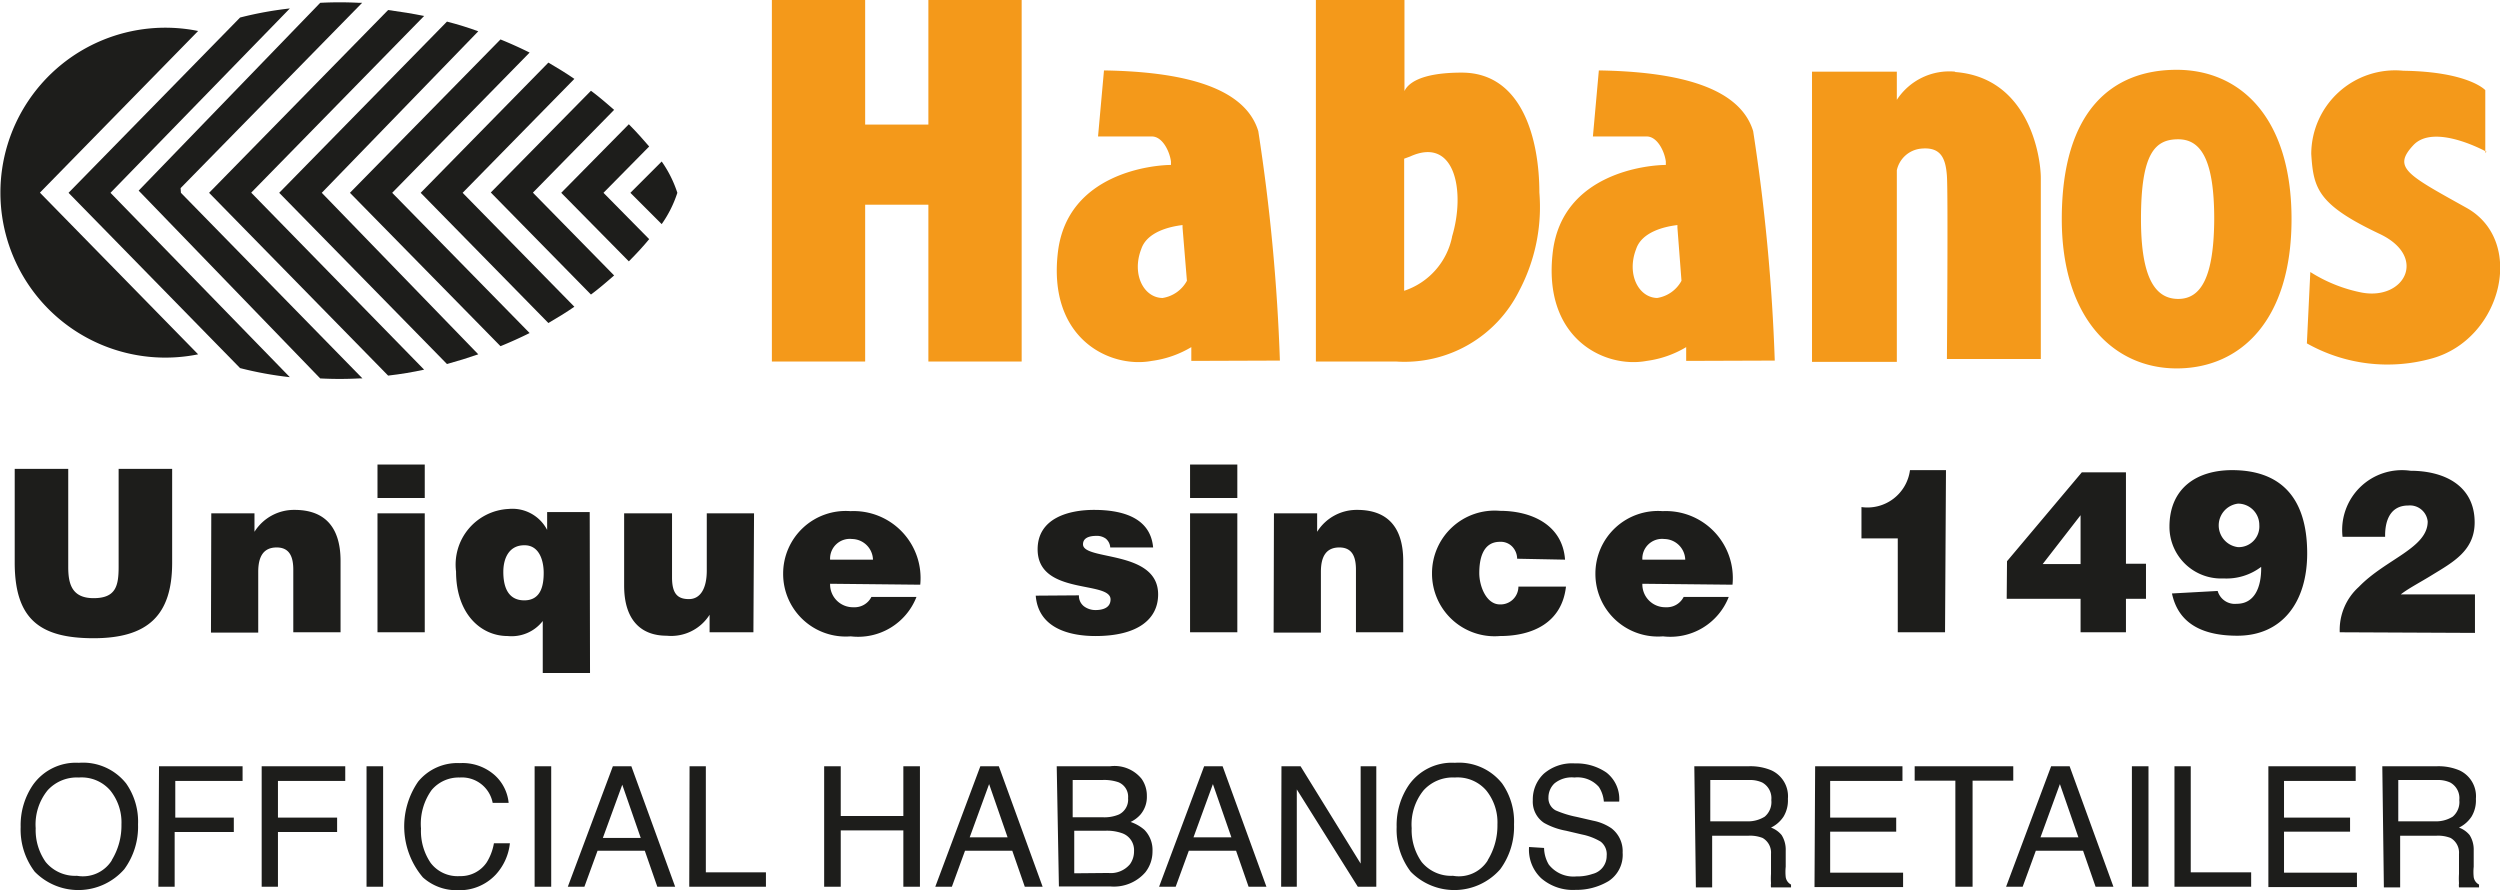
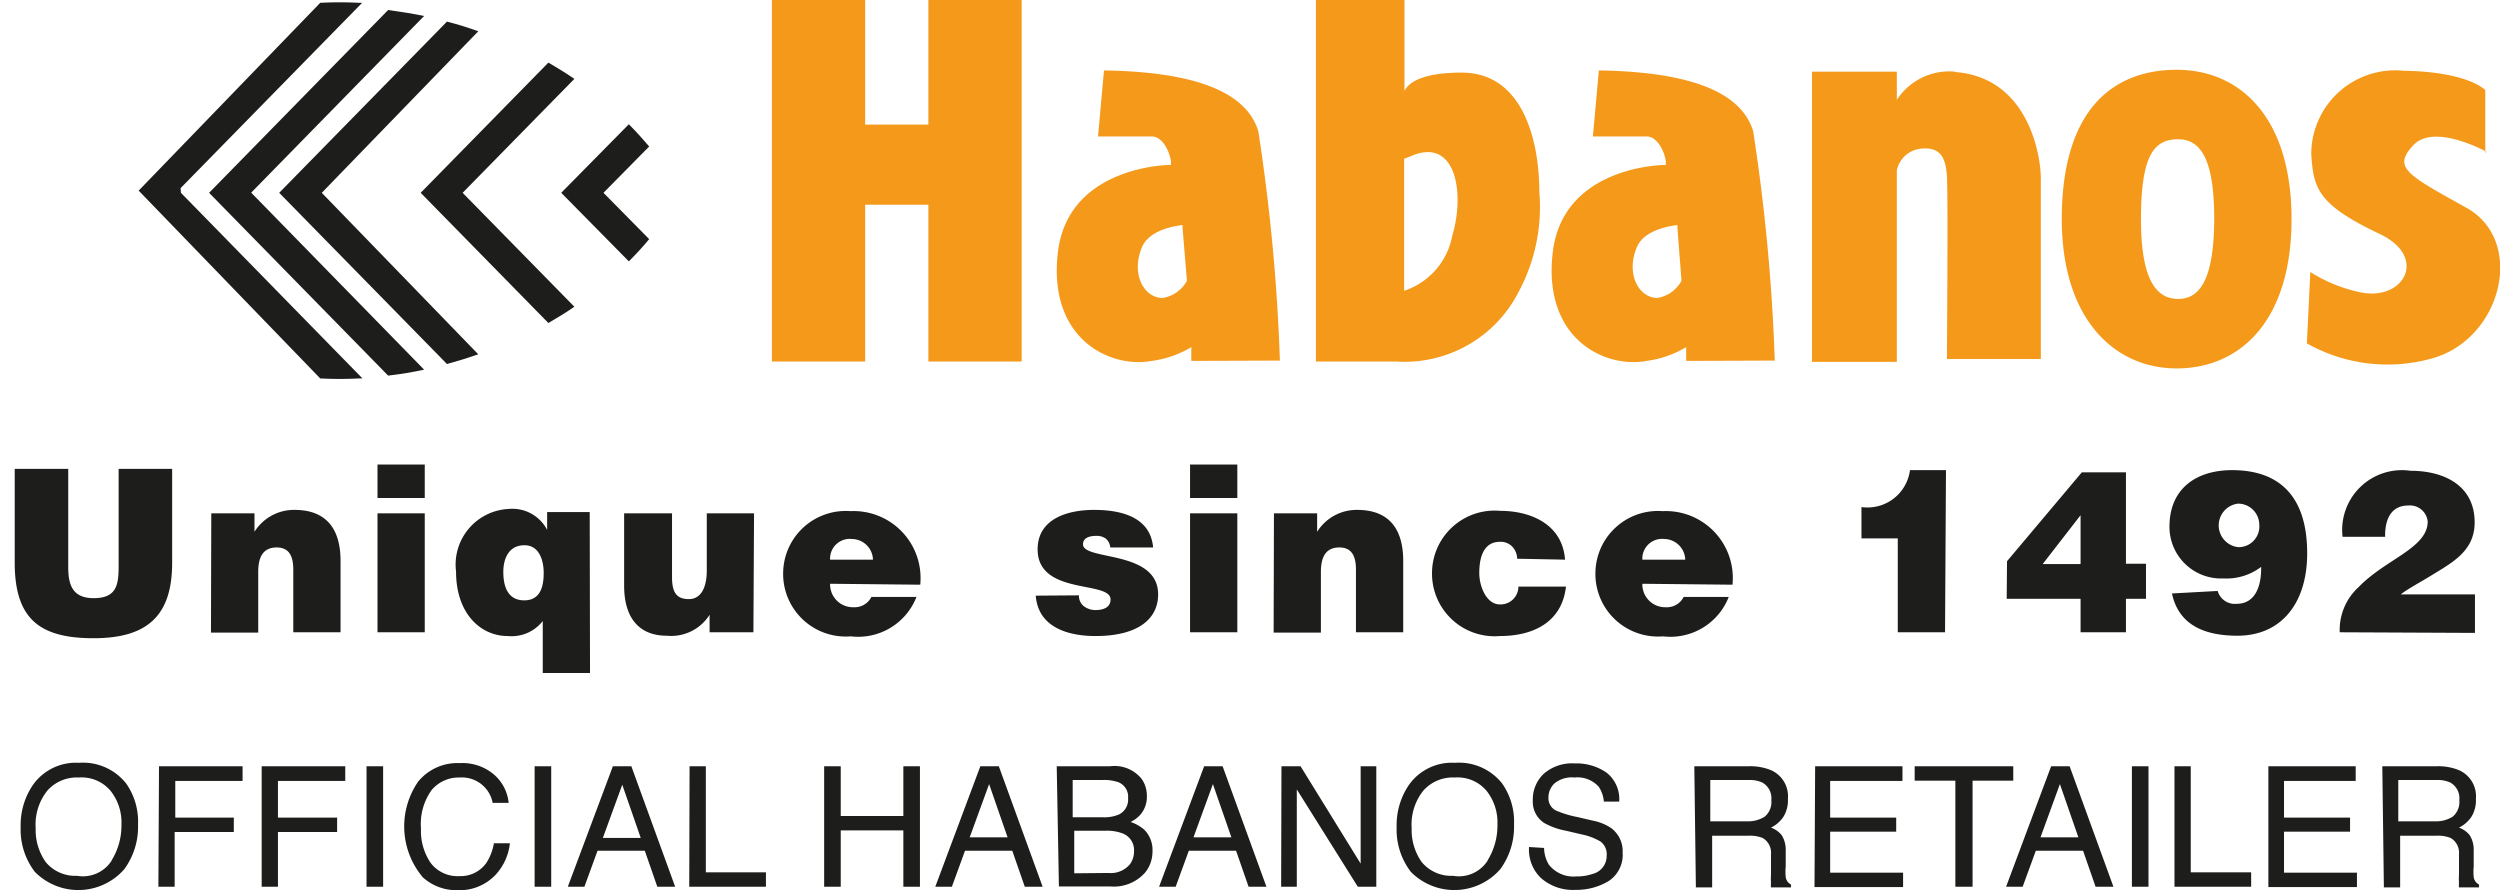
<svg xmlns="http://www.w3.org/2000/svg" viewBox="0 0 79.87 28.44">
  <defs>
    <style>.cls-1{fill:#1d1d1b}.cls-2{fill:#f4991a}</style>
  </defs>
  <title>Logo-Habanos</title>
  <g id="Texte">
    <path class="cls-1" d="M345.56 1629.26a2.12 2.12 0 0 1 .38 1.31 2.29 2.29 0 0 1-.44 1.43 1.95 1.95 0 0 1-2.86.08 2.22 2.22 0 0 1-.45-1.43 2.28 2.28 0 0 1 .39-1.34 1.68 1.68 0 0 1 1.47-.71 1.76 1.76 0 0 1 1.51.66zm-.46 2.45a2.11 2.11 0 0 0 .31-1.14 1.62 1.62 0 0 0-.36-1.09 1.21 1.21 0 0 0-1-.41 1.26 1.26 0 0 0-1 .41 1.73 1.73 0 0 0-.38 1.21 1.77 1.77 0 0 0 .32 1.08 1.22 1.22 0 0 0 1 .44 1.09 1.09 0 0 0 1.11-.49zm1.51-3h2.67v.47h-2.15v1.17H349v.46h-1.89v1.75h-.52zm3.28 0h2.67v.47h-2.15v1.17h1.89v.46h-1.89v1.75h-.52zm3.35 0h.53v3.85h-.53zm4.1.29a1.37 1.37 0 0 1 .44.88h-.51a1 1 0 0 0-1.05-.81 1.13 1.13 0 0 0-.9.4 1.85 1.85 0 0 0-.34 1.23 1.81 1.81 0 0 0 .31 1.1 1.08 1.08 0 0 0 .93.42 1 1 0 0 0 .86-.44 1.71 1.71 0 0 0 .23-.61h.51a1.75 1.75 0 0 1-.45 1 1.58 1.58 0 0 1-1.22.5 1.6 1.6 0 0 1-1.11-.41 2.52 2.52 0 0 1-.15-3.06 1.62 1.62 0 0 1 1.33-.59 1.55 1.55 0 0 1 1.12.39zm1.27-.29h.53v3.85h-.53zm2.5 0h.59l1.4 3.85h-.57l-.4-1.15h-1.51l-.42 1.15h-.53zm.89 2.29l-.59-1.7-.62 1.7zm1.56-2.29h.52v3.39H366v.46h-2.45zm4.3 0h.53v1.59h2v-1.59h.53v3.85h-.53v-1.8h-2v1.8h-.53zm4.99 0h.59l1.4 3.85h-.57l-.4-1.15h-1.51l-.42 1.15h-.53zm.87 2.27l-.59-1.7-.62 1.7zm1.57-2.27H377a1.11 1.11 0 0 1 1 .4.93.93 0 0 1 .17.55.87.87 0 0 1-.21.6 1 1 0 0 1-.31.23 1.31 1.31 0 0 1 .44.25.92.92 0 0 1 .26.69 1.07 1.07 0 0 1-.23.67 1.33 1.33 0 0 1-1.12.45h-1.64zm1.47 1.63a1.19 1.19 0 0 0 .52-.09.53.53 0 0 0 .29-.52.5.5 0 0 0-.31-.51 1.41 1.41 0 0 0-.52-.07h-.94v1.19zm.18 1.78a.8.8 0 0 0 .69-.28.7.7 0 0 0 .13-.42.57.57 0 0 0-.38-.57 1.45 1.45 0 0 0-.53-.08h-1v1.36zm3.06-3.41h.59l1.4 3.85h-.57l-.4-1.15h-1.51l-.42 1.15h-.53zm.87 2.27l-.59-1.7-.62 1.7zm1.6-2.27h.61l1.92 3.11v-3.11h.5v3.85h-.59l-1.95-3.11v3.11h-.5zm7.05.55a2.12 2.12 0 0 1 .38 1.31 2.29 2.29 0 0 1-.44 1.43 1.95 1.95 0 0 1-2.86.08 2.22 2.22 0 0 1-.45-1.43 2.28 2.28 0 0 1 .39-1.34 1.68 1.68 0 0 1 1.47-.71 1.76 1.76 0 0 1 1.51.66zm-.46 2.45a2.11 2.11 0 0 0 .31-1.14 1.62 1.62 0 0 0-.36-1.09 1.21 1.21 0 0 0-1-.41 1.26 1.26 0 0 0-1 .41 1.73 1.73 0 0 0-.38 1.21 1.77 1.77 0 0 0 .32 1.08 1.22 1.22 0 0 0 1 .44 1.09 1.09 0 0 0 1.11-.49zm1.8-.39a1.08 1.08 0 0 0 .15.53 1 1 0 0 0 .88.38 1.51 1.51 0 0 0 .52-.08.59.59 0 0 0 .45-.58.51.51 0 0 0-.19-.45 1.89 1.89 0 0 0-.6-.23l-.51-.12a2.24 2.24 0 0 1-.7-.25.81.81 0 0 1-.36-.72 1.13 1.13 0 0 1 .35-.85 1.38 1.38 0 0 1 1-.33 1.68 1.68 0 0 1 1 .29 1.07 1.07 0 0 1 .41.93h-.49a1 1 0 0 0-.16-.47.91.91 0 0 0-.78-.3.87.87 0 0 0-.64.19.62.62 0 0 0-.19.45.44.44 0 0 0 .23.41 3.28 3.28 0 0 0 .68.21l.52.12a1.58 1.58 0 0 1 .58.24.92.92 0 0 1 .36.78 1 1 0 0 1-.45.91 2 2 0 0 1-1.05.28 1.55 1.55 0 0 1-1.1-.37 1.25 1.25 0 0 1-.39-1zm4.8-2.61h1.75a1.72 1.72 0 0 1 .71.13.91.91 0 0 1 .53.91 1 1 0 0 1-.14.57 1 1 0 0 1-.4.35.79.79 0 0 1 .34.24.87.87 0 0 1 .13.49v.52a1.59 1.59 0 0 0 0 .33.32.32 0 0 0 .17.24v.09h-.64a.48.48 0 0 1 0-.13 2.48 2.48 0 0 1 0-.3v-.64a.54.54 0 0 0-.27-.51 1.1 1.1 0 0 0-.46-.07h-1.15v1.65h-.52zm1.69 1.76a1 1 0 0 0 .56-.15.61.61 0 0 0 .21-.53.57.57 0 0 0-.29-.56.93.93 0 0 0-.42-.08h-1.24v1.32zm2.17-1.76h2.79v.47H400v1.17h2.11v.45H400v1.31h2.33v.46h-2.83zm6.33 0v.46h-1.3v3.39H404v-3.39h-1.3v-.46zm1.21 0h.59l1.4 3.85h-.57l-.4-1.15h-1.51l-.42 1.15h-.53zm.87 2.27l-.59-1.7-.62 1.7zm1.71-2.27h.53v3.85h-.53zm1.36 0h.52v3.39h1.93v.46H411zm3 0h2.79v.47h-2.29v1.17h2.11v.45h-2.11v1.31h2.33v.46H414zm3.64 0h1.75a1.72 1.72 0 0 1 .71.13.91.91 0 0 1 .53.91 1 1 0 0 1-.14.57 1 1 0 0 1-.4.35.79.79 0 0 1 .34.24.87.87 0 0 1 .13.49v.52a1.59 1.59 0 0 0 0 .33.32.32 0 0 0 .17.24v.09h-.64a.48.48 0 0 1 0-.13 2.48 2.48 0 0 1 0-.3v-.64a.54.54 0 0 0-.27-.51 1.1 1.1 0 0 0-.46-.07h-1.15v1.65h-.52zm1.69 1.76a1 1 0 0 0 .56-.15.61.61 0 0 0 .21-.53.57.57 0 0 0-.29-.56.93.93 0 0 0-.42-.08h-1.24v1.32zM342 1619.21h1.71v3.13c0 .52.1 1 .81 1s.8-.39.8-1v-3.13h1.71v3c0 1.68-.78 2.41-2.51 2.41s-2.52-.62-2.52-2.42zm6.28 1.42h1.38v.59a1.49 1.49 0 0 1 1.28-.7c1 0 1.47.59 1.47 1.63v2.28h-1.51v-2c0-.38-.1-.71-.53-.71s-.59.3-.59.78v1.94h-1.51zm5.31-1.56h1.51v1.07h-1.51zm0 5.36v-3.8h1.51v3.8zm6.79 1.3h-1.51v-1.66a1.26 1.26 0 0 1-1.12.48c-.86 0-1.65-.71-1.65-2.06a1.78 1.78 0 0 1 1.68-2 1.25 1.25 0 0 1 1.23.67v-.57h1.36zm-2.1-4.08c-.49 0-.67.42-.67.85s.12.91.67.91.62-.51.62-.88-.13-.88-.61-.88zm7.32 2.78h-1.4v-.56a1.45 1.45 0 0 1-1.37.67c-.83 0-1.36-.51-1.36-1.6v-2.31H363v2.05c0 .52.18.69.54.69s.57-.33.57-.91v-1.83h1.51zm2.45-1.55a.73.73 0 0 0 .75.75.6.6 0 0 0 .57-.33h1.44a2 2 0 0 1-2.1 1.26 2 2 0 0 1-2.16-2 2 2 0 0 1 2.15-2 2.14 2.14 0 0 1 2.23 2.35zm1.37-.77a.68.68 0 0 0-.67-.66.63.63 0 0 0-.7.66zm6.58 1.14a.42.42 0 0 0 .16.35.61.61 0 0 0 .37.12c.23 0 .48-.07.48-.34 0-.61-2.33-.12-2.33-1.6 0-1 1-1.26 1.8-1.26s1.8.19 1.89 1.2H377a.4.4 0 0 0-.14-.28.48.48 0 0 0-.3-.09c-.26 0-.43.08-.43.27 0 .53 2.4.17 2.4 1.6 0 .79-.65 1.33-2 1.33-.87 0-1.83-.27-1.91-1.29zm3.55-4.18h1.51v1.07h-1.51zm0 5.36v-3.8h1.51v3.8zm2.68-3.8h1.38v.59a1.49 1.49 0 0 1 1.28-.7c1 0 1.47.59 1.47 1.63v2.28h-1.51v-2c0-.38-.1-.71-.53-.71s-.59.3-.59.78v1.94h-1.51zm7.77 1.45a.57.57 0 0 0-.16-.39.51.51 0 0 0-.39-.15c-.57 0-.66.59-.66 1s.22 1 .66 1a.57.57 0 0 0 .59-.57h1.52c-.13 1.15-1.06 1.58-2.11 1.58a2 2 0 0 1-2.17-2 2 2 0 0 1 2.17-2c1 0 2 .44 2.08 1.56zm4 .8a.73.73 0 0 0 .75.75.6.6 0 0 0 .57-.33h1.44a2 2 0 0 1-2.1 1.26 2 2 0 0 1-2.16-2 2 2 0 0 1 2.15-2 2.14 2.14 0 0 1 2.23 2.35zm1.37-.77a.68.68 0 0 0-.67-.66.63.63 0 0 0-.7.66zm8.3 2.32h-1.51v-3H401v-1a1.37 1.37 0 0 0 1.55-1.18h1.15zm1.98-2.27l2.39-2.84h1.41v2.92h.64v1.12h-.64v1.07H408v-1.07h-2.36zm1.14.09H408v-1.56zm5.59.86a.57.57 0 0 0 .61.41c.56 0 .79-.51.78-1.18a1.83 1.83 0 0 1-1.2.37 1.65 1.65 0 0 1-1.73-1.65c0-1.25.89-1.81 2-1.81 1.49 0 2.4.81 2.4 2.66 0 1.57-.81 2.63-2.23 2.63-1 0-1.87-.31-2.09-1.35zm1.33-2.13a.68.68 0 0 0-.68-.66.7.7 0 0 0 0 1.39.66.66 0 0 0 .68-.71zm2.57 3.45a1.85 1.85 0 0 1 .61-1.45c.86-.89 2.2-1.24 2.2-2.09a.57.57 0 0 0-.62-.51c-.58 0-.75.49-.74 1h-1.36a1.91 1.91 0 0 1 2.17-2.11c1.06 0 2.05.46 2.05 1.65 0 .9-.69 1.27-1.36 1.68-.37.23-.76.43-1 .62h2.37v1.23z" transform="translate(-341.53 -1604.23)" />
    <path class="cls-2" d="M29.66 0v3.98h-2.02V0h-2.98v11.55h2.98V6.54h2.02v5.01h2.98V0h-2.98z" />
    <path class="cls-2" d="M390.71 1610.39c0-1.7-.54-3.84-2.48-3.84-1.36 0-1.73.37-1.83.59v-2.91h-2.83v11.55h2.56a4.09 4.09 0 0 0 3.93-2.25 5.73 5.73 0 0 0 .65-3.15m-2.79 1.42a2.3 2.3 0 0 1-1.53 1.72v-4.22l.19-.07c1.45-.66 1.77 1.14 1.34 2.56m-5.5 3.96a61.26 61.26 0 0 0-.69-7.33c-.42-1.38-2.33-1.9-4.93-1.94l-.19 2.11h1.72c.34 0 .57.48.61.8v.11c-.55 0-3.3.25-3.61 2.77-.34 2.8 1.68 3.74 3 3.49a3.3 3.3 0 0 0 1.26-.44v.44zm-3.74-2c-.61 0-1-.76-.69-1.56.18-.55.9-.72 1.32-.77v.08l.14 1.7a1.07 1.07 0 0 1-.78.55m19.56 2a61.33 61.33 0 0 0-.69-7.33c-.42-1.38-2.33-1.9-4.93-1.94l-.19 2.11h1.72c.34 0 .57.48.61.8v.11c-.56 0-3.3.25-3.61 2.77-.34 2.8 1.68 3.74 3 3.49a3.3 3.3 0 0 0 1.26-.44v.44zm-3.74-2c-.61 0-1-.76-.69-1.56.18-.55.9-.72 1.32-.77v.08l.13 1.7a1.07 1.07 0 0 1-.78.55m9.53-7.23a2 2 0 0 0-1.87.9v-.9h-2.71v9.27h2.71v-6.12a.88.88 0 0 1 .76-.69c.65-.07.8.31.84.87s0 5.85 0 5.85h3v-5.78c0-.69-.38-3.22-2.75-3.39m7.09 9.47c-2 0-3.67-1.59-3.67-4.77 0-3.5 1.64-4.77 3.67-4.77s3.67 1.52 3.67 4.77-1.64 4.77-3.67 4.77m1.2-4.77c0-1.87-.41-2.55-1.15-2.55s-1.19.44-1.19 2.55c0 1.87.45 2.55 1.19 2.55s1.14-.72 1.15-2.55m8.66-2.12v-2s-.53-.59-2.62-.62a2.68 2.68 0 0 0-2.94 2.66c.07 1.11.21 1.62 2.2 2.56 1.52.73.78 2.11-.57 1.87a4.78 4.78 0 0 1-1.66-.66l-.11 2.28a5.25 5.25 0 0 0 4 .48c2.23-.62 3-3.75 1.1-4.81s-2.37-1.28-1.7-2 2.34.21 2.34.21" transform="translate(-341.53 -1604.23)" />
    <path class="cls-1" d="M360.81 1610.39l1.46 1.48c-.18.22-.4.46-.65.71l-2.16-2.19 2.16-2.19c.25.25.46.49.65.71l-1.46 1.48m-9 0l5 5.16q-.49.17-1 .31l-5.36-5.47 5.36-5.47q.54.14 1 .31l-5 5.16" transform="translate(-341.53 -1604.23)" />
    <path class="cls-1" d="M349.56 1610.39l5.52 5.65q-.55.12-1.15.19l-5.72-5.84 5.72-5.84q.6.08 1.15.19l-5.52 5.64" transform="translate(-341.53 -1604.23)" />
    <path class="cls-1" d="M347.31 1610.39l5.8 5.93H353a12 12 0 0 1-1.24 0l-5.8-6 5.8-6a12.09 12.09 0 0 1 1.24 0h.1l-5.8 5.92" transform="translate(-341.53 -1604.23)" />
-     <path class="cls-1" d="M354.06 1610.39l4.39 4.48q-.44.22-.93.42l-4.81-4.9 4.81-4.9q.49.2.93.42l-4.39 4.48m9.11 0a3.73 3.73 0 0 1-.5 1l-1-1 1-1a3.74 3.74 0 0 1 .5 1m-18.11 0l5.73 5.89a11.51 11.51 0 0 1-1.59-.29l-5.48-5.6 5.48-5.6a11.53 11.53 0 0 1 1.59-.29l-5.73 5.89" transform="translate(-341.53 -1604.23)" />
-     <path class="cls-1" d="M356.31 1610.39l3.57 3.64c-.26.18-.54.35-.83.52l-4.08-4.16 4.08-4.16c.29.17.57.34.83.52l-3.57 3.64" transform="translate(-341.53 -1604.23)" />
-     <path class="cls-1" d="M358.56 1610.39l2.59 2.64c-.23.2-.47.41-.74.61l-3.2-3.26 3.2-3.25c.27.2.51.41.74.61l-2.59 2.64m-15.75.01l5.05 5.16a5.27 5.27 0 1 1 0-10.33l-5.05 5.16" transform="translate(-341.53 -1604.23)" />
+     <path class="cls-1" d="M356.31 1610.39l3.57 3.64c-.26.18-.54.35-.83.52l-4.08-4.16 4.08-4.16c.29.17.57.34.83.52" transform="translate(-341.53 -1604.23)" />
  </g>
</svg>